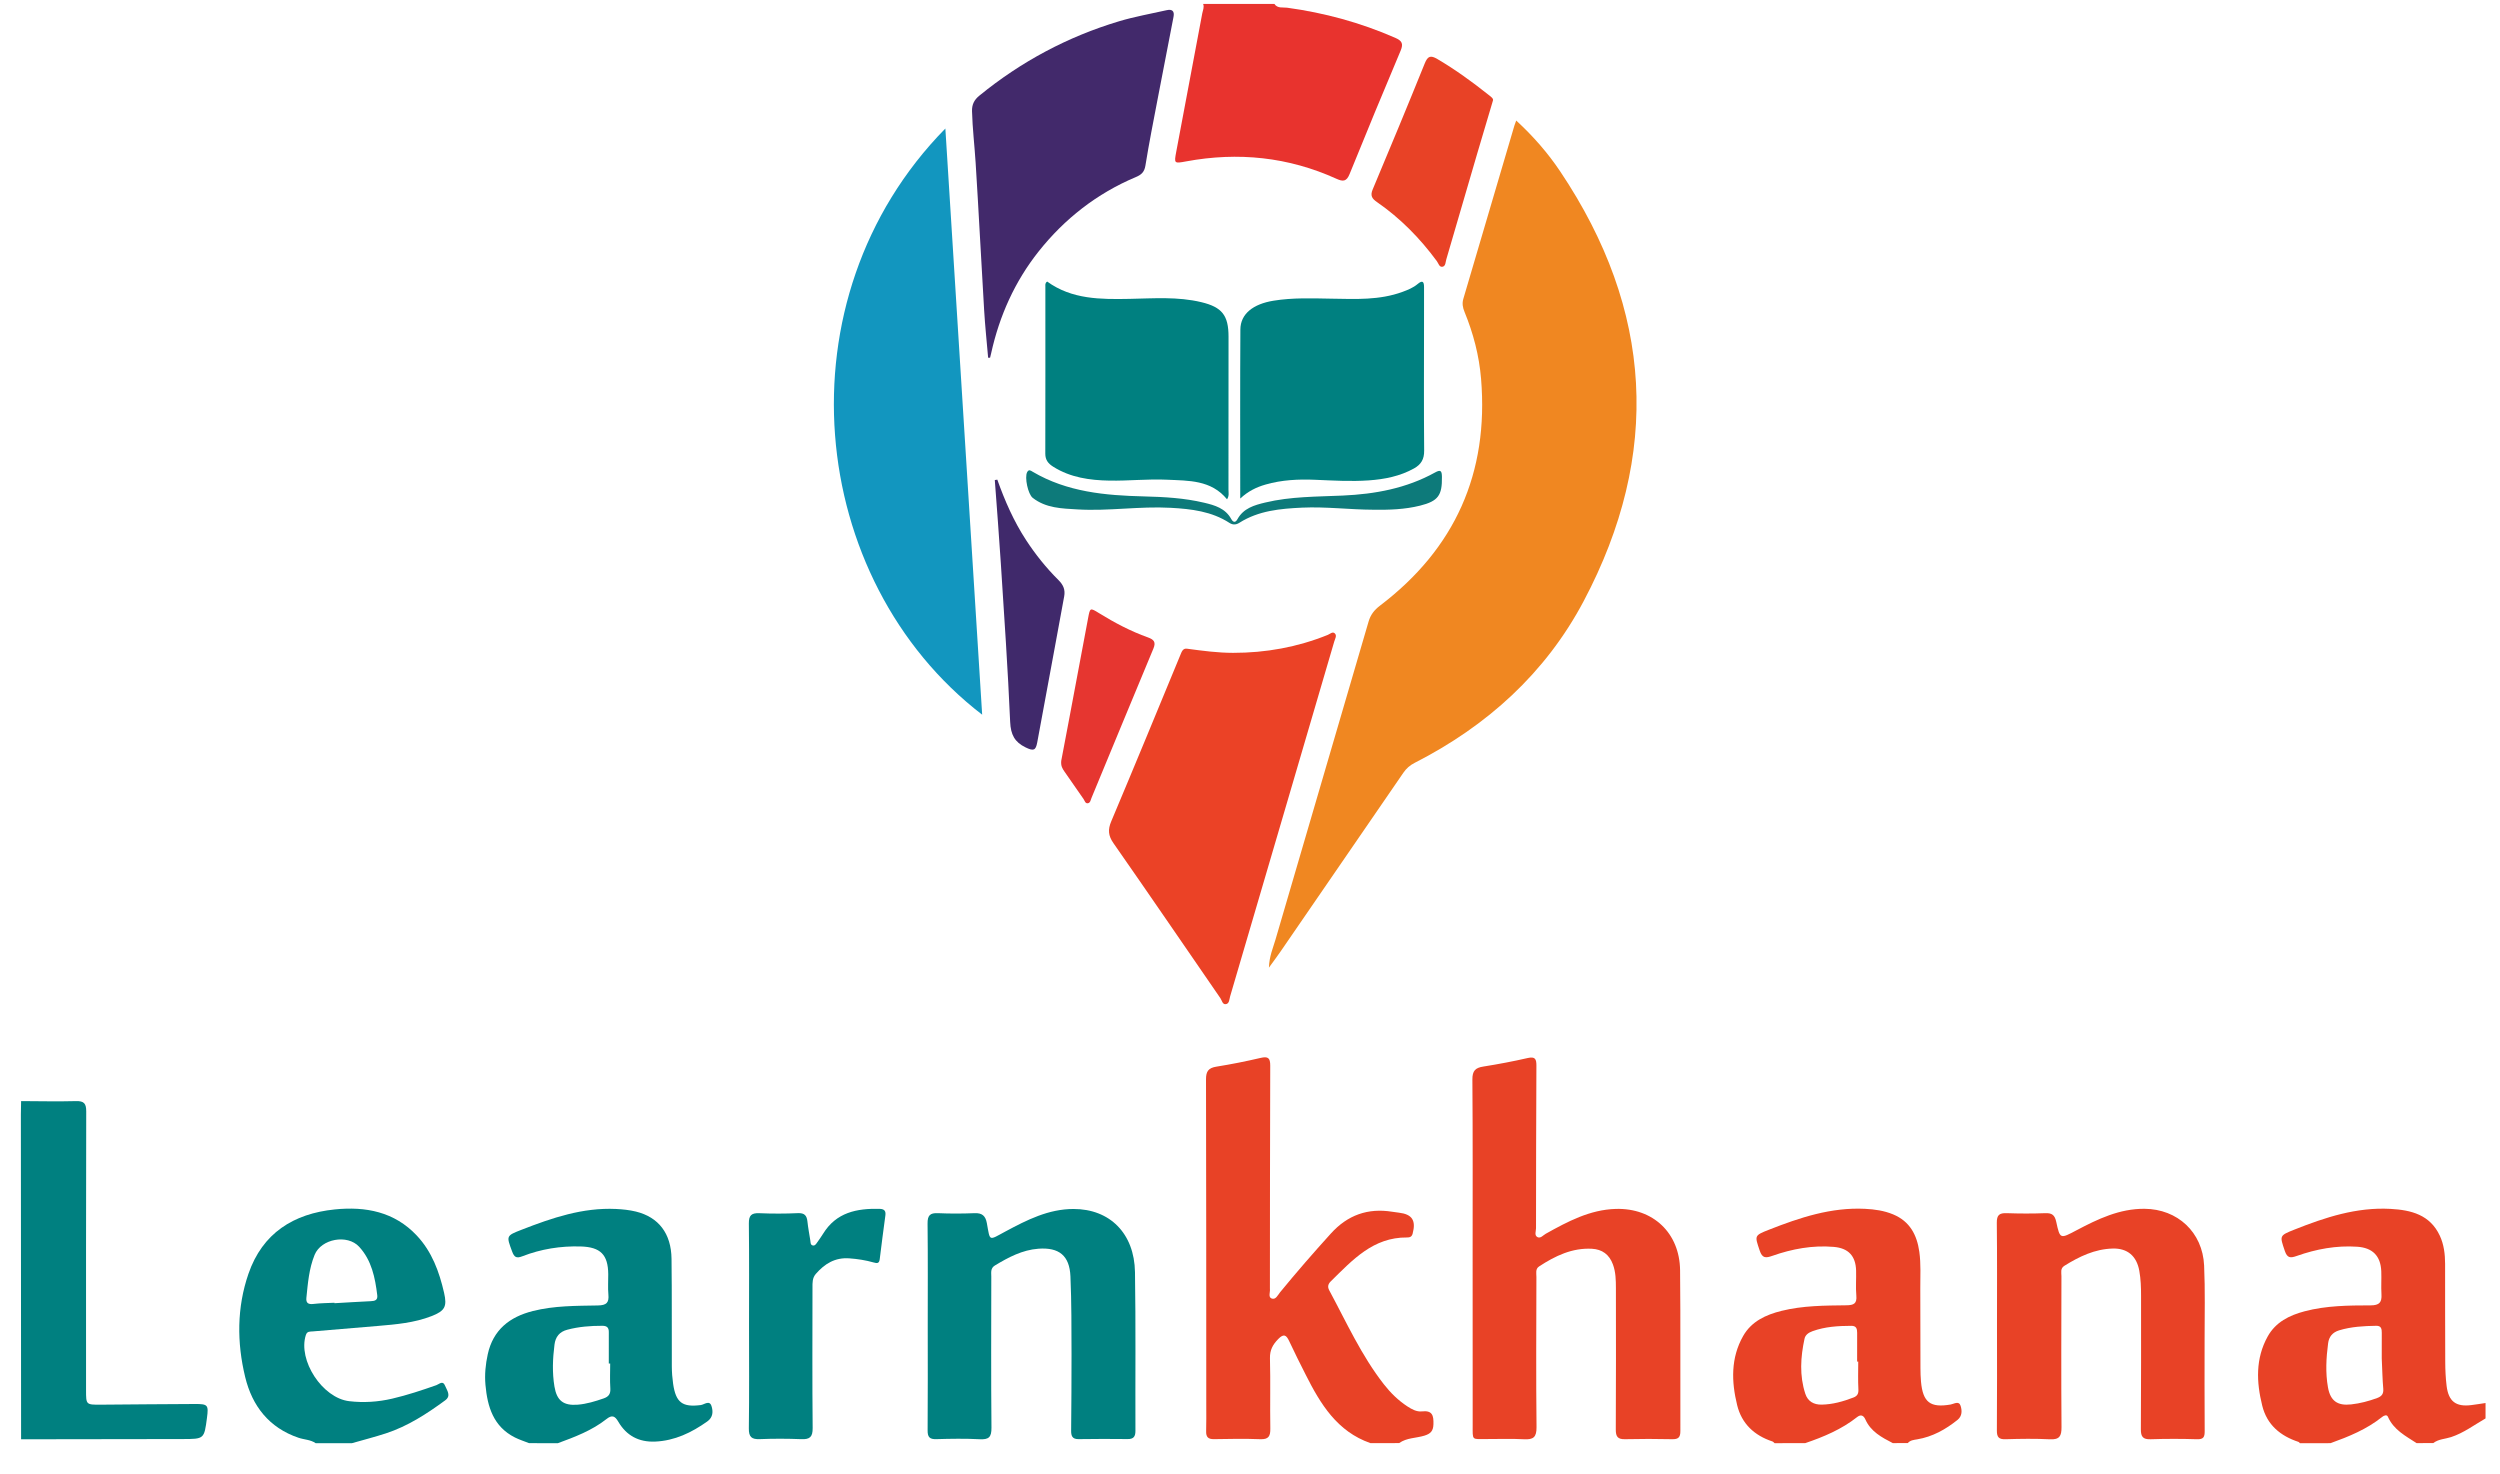
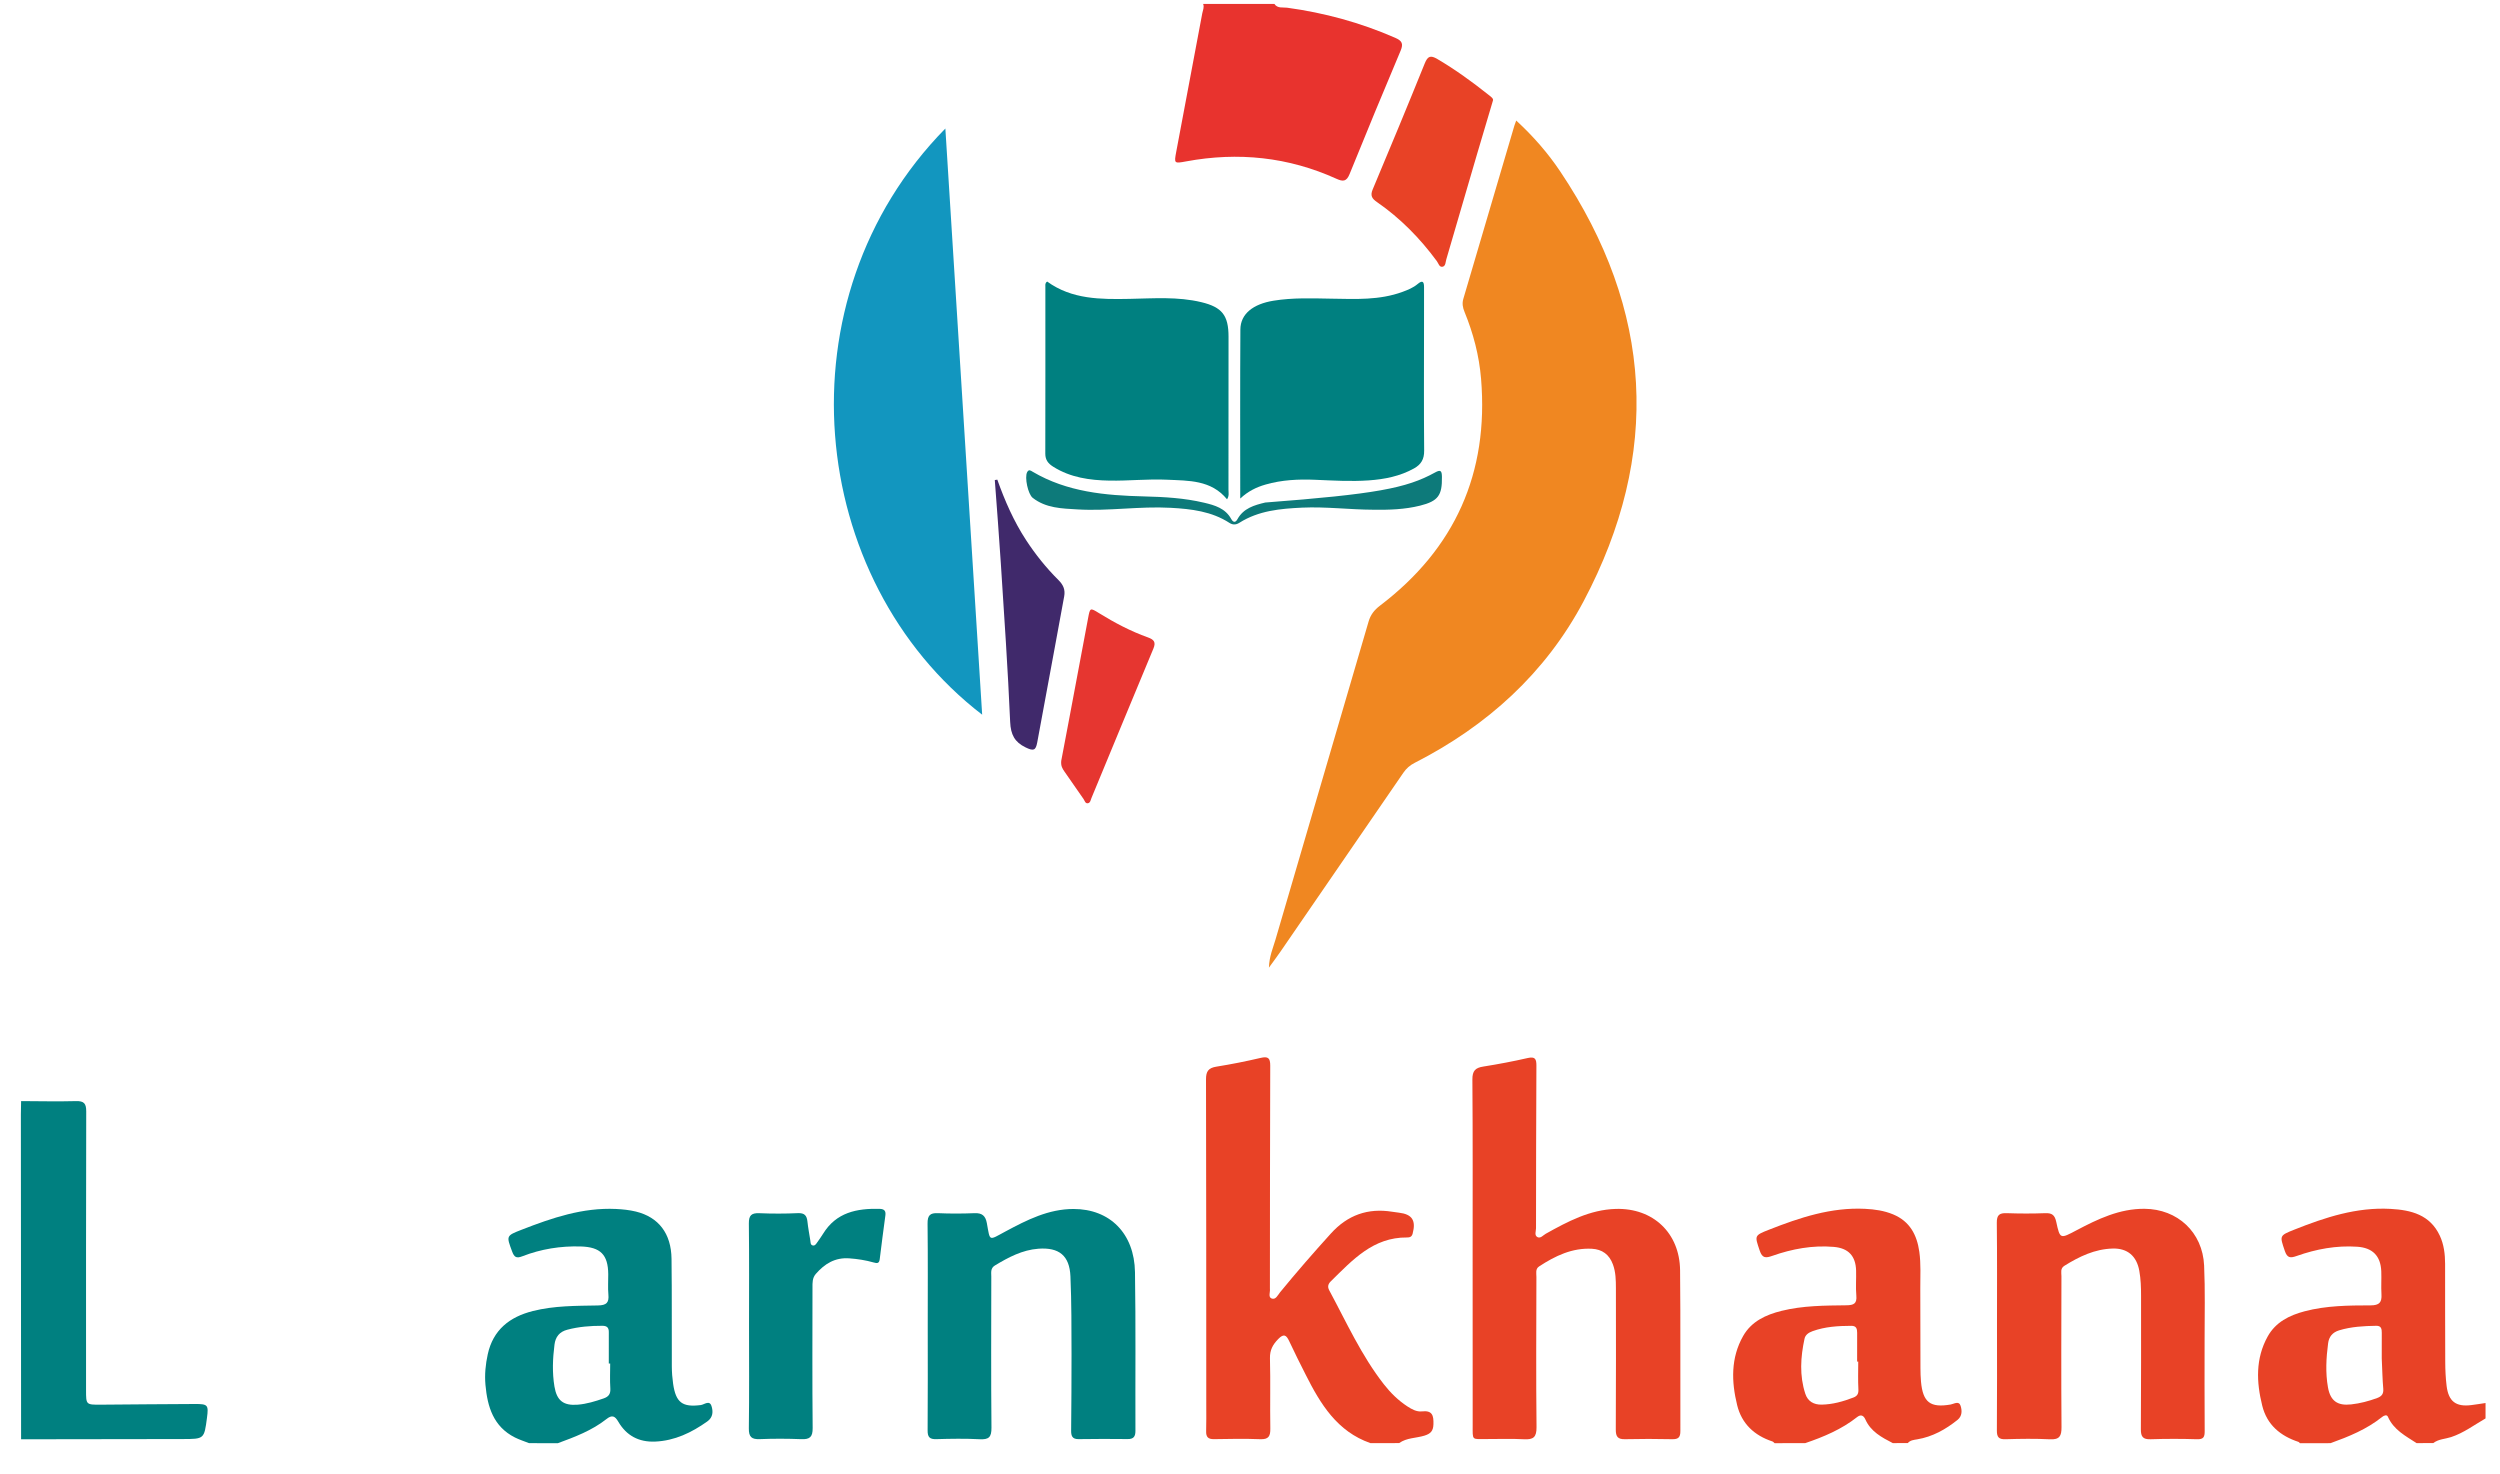
<svg xmlns="http://www.w3.org/2000/svg" xmlns:ns1="http://www.serif.com/" width="100%" height="100%" viewBox="0 0 195 115" version="1.1" xml:space="preserve" style="fill-rule:evenodd;clip-rule:evenodd;stroke-linejoin:round;stroke-miterlimit:2;">
  <g transform="matrix(1,0,0,1,-20313,-6980)">
    <g id="Page-56" ns1:id="Page 56" transform="matrix(1.333,0,0,1.333,20160,6480)">
      <rect x="0" y="0" width="1920" height="1080" style="fill:none;" />
      <g transform="matrix(1,0,0,1,189.348,385.731)">
        <path d="M0,-10.408C0.186,-10.129 0.498,-10.22 0.748,-10.186C2.936,-9.887 5.043,-9.312 7.068,-8.426C7.464,-8.253 7.562,-8.086 7.387,-7.671C6.375,-5.272 5.378,-2.865 4.401,-0.451C4.224,-0.013 4.02,0 3.637,-0.174C0.816,-1.454 -2.123,-1.756 -5.16,-1.194C-5.861,-1.064 -5.872,-1.065 -5.745,-1.742C-5.24,-4.449 -4.727,-7.155 -4.218,-9.862C-4.184,-10.042 -4.091,-10.218 -4.169,-10.408L0,-10.408Z" style="fill:rgb(232,51,46);fill-rule:nonzero;" />
      </g>
      <g transform="matrix(1,0,0,1,249.358,445.724)">
        <path d="M0,13.818C-0.027,13.792 -0.049,13.754 -0.081,13.743C-1.146,13.392 -1.928,12.745 -2.206,11.621C-2.548,10.243 -2.605,8.87 -1.888,7.576C-1.419,6.729 -0.613,6.333 0.28,6.098C1.544,5.765 2.844,5.756 4.136,5.753C4.643,5.753 4.801,5.581 4.771,5.104C4.743,4.656 4.779,4.204 4.76,3.755C4.722,2.857 4.251,2.383 3.354,2.322C2.136,2.239 0.959,2.457 -0.182,2.86C-0.549,2.989 -0.739,2.998 -0.885,2.565C-1.185,1.674 -1.216,1.675 -0.321,1.319C1.483,0.601 3.314,0 5.295,0.107C6.506,0.172 7.615,0.448 8.187,1.68C8.427,2.196 8.494,2.757 8.495,3.324C8.497,5.236 8.493,7.149 8.503,9.061C8.505,9.529 8.526,10 8.583,10.464C8.695,11.376 9.13,11.702 10.029,11.588C10.307,11.554 10.584,11.508 10.861,11.467L10.861,12.368C10.2,12.749 9.587,13.215 8.848,13.46C8.5,13.575 8.111,13.572 7.804,13.811C7.478,13.812 7.152,13.813 6.826,13.813C6.181,13.394 5.484,13.037 5.149,12.272C5.085,12.126 4.915,12.197 4.807,12.284C3.909,13.004 2.861,13.431 1.791,13.816C1.194,13.816 0.597,13.817 0,13.818M4.788,8.86C4.788,8.488 4.786,7.925 4.789,7.362C4.79,7.137 4.763,6.943 4.467,6.948C3.735,6.96 3.007,6.998 2.297,7.213C1.905,7.332 1.699,7.588 1.649,7.974C1.536,8.832 1.489,9.697 1.641,10.552C1.783,11.347 2.201,11.637 2.997,11.548C3.521,11.49 4.028,11.357 4.524,11.173C4.794,11.073 4.902,10.92 4.876,10.624C4.83,10.102 4.821,9.576 4.788,8.86" style="fill:rgb(232,66,38);fill-rule:nonzero;" />
      </g>
      <g transform="matrix(1,0,0,1,203.499,431.715)">
        <path d="M0,-49.568C1.013,-48.635 1.861,-47.657 2.578,-46.586C8.007,-38.482 8.508,-30.06 3.947,-21.445C1.72,-17.24 -1.698,-14.147 -5.942,-11.983C-6.219,-11.842 -6.427,-11.661 -6.603,-11.404C-8.998,-7.908 -11.4,-4.418 -13.801,-0.927C-13.989,-0.654 -14.189,-0.39 -14.47,0C-14.447,-0.676 -14.229,-1.149 -14.088,-1.633C-12.277,-7.841 -10.451,-14.045 -8.638,-20.252C-8.521,-20.652 -8.306,-20.926 -7.975,-21.179C-3.577,-24.52 -1.599,-28.945 -2.056,-34.455C-2.169,-35.815 -2.509,-37.113 -3.024,-38.37C-3.127,-38.621 -3.175,-38.86 -3.095,-39.131C-2.095,-42.511 -1.102,-45.892 -0.106,-49.272C-0.085,-49.344 -0.056,-49.412 0,-49.568" style="fill:rgb(240,135,33);fill-rule:nonzero;" />
      </g>
      <g transform="matrix(1,0,0,1,172.25,382.614)">
        <path d="M0,34.3C-10.276,26.403 -11.963,9.991 -2.154,0C-1.435,11.457 -0.721,22.818 0,34.3" style="fill:rgb(18,150,191);fill-rule:nonzero;" />
      </g>
      <g transform="matrix(1,0,0,1,184.254,432.858)">
-         <path d="M0,-19.803C0.917,-19.679 1.788,-19.564 2.674,-19.563C4.591,-19.561 6.441,-19.895 8.22,-20.614C8.351,-20.667 8.501,-20.825 8.628,-20.704C8.769,-20.572 8.645,-20.387 8.6,-20.232C7.688,-17.12 6.775,-14.009 5.862,-10.897C4.743,-7.085 3.625,-3.274 2.505,0.538C2.454,0.709 2.467,0.963 2.251,0.994C2.059,1.022 2.025,0.774 1.935,0.644C-0.15,-2.38 -2.219,-5.415 -4.322,-8.426C-4.63,-8.868 -4.656,-9.219 -4.451,-9.704C-3.09,-12.933 -1.755,-16.175 -0.417,-19.414C-0.327,-19.632 -0.262,-19.851 0,-19.803" style="fill:rgb(235,66,38);fill-rule:nonzero;" />
-       </g>
+         </g>
      <g transform="matrix(1,0,0,1,200.949,447.864)">
        <path d="M0,0.586C0,-2.81 0.012,-6.207 -0.014,-9.604C-0.018,-10.113 0.159,-10.288 0.625,-10.361C1.495,-10.499 2.363,-10.663 3.221,-10.86C3.66,-10.96 3.734,-10.799 3.732,-10.414C3.716,-7.242 3.712,-4.071 3.709,-0.9C3.708,-0.722 3.601,-0.485 3.791,-0.382C3.973,-0.284 4.124,-0.49 4.281,-0.578C5.565,-1.295 6.867,-1.988 8.378,-2.031C10.561,-2.093 12.116,-0.619 12.139,1.56C12.172,4.693 12.144,7.828 12.156,10.962C12.158,11.33 12.045,11.453 11.674,11.444C10.755,11.423 9.834,11.423 8.915,11.444C8.493,11.453 8.375,11.294 8.377,10.881C8.393,8.123 8.387,5.364 8.384,2.606C8.383,2.137 8.377,1.673 8.21,1.219C7.996,0.635 7.579,0.334 6.985,0.301C5.824,0.238 4.83,0.719 3.89,1.334C3.66,1.483 3.733,1.739 3.732,1.955C3.726,4.882 3.707,7.811 3.739,10.737C3.745,11.334 3.548,11.477 3.002,11.447C2.272,11.408 1.538,11.437 0.805,11.435C-0.068,11.433 0.004,11.546 0.003,10.607C-0.003,7.267 0,3.927 0,0.586" style="fill:rgb(232,66,38);fill-rule:nonzero;" />
      </g>
      <g transform="matrix(1,0,0,1,196.65,436.895)">
        <path d="M0,22.641C-0.561,22.641 -1.122,22.642 -1.683,22.642C-3.634,21.96 -4.605,20.353 -5.467,18.643C-5.796,17.991 -6.126,17.339 -6.434,16.676C-6.604,16.312 -6.752,16.22 -7.075,16.55C-7.393,16.876 -7.572,17.197 -7.56,17.68C-7.524,19.049 -7.562,20.419 -7.539,21.788C-7.532,22.233 -7.636,22.433 -8.13,22.413C-9.029,22.378 -9.931,22.394 -10.832,22.41C-11.175,22.417 -11.304,22.285 -11.294,21.95C-11.279,21.444 -11.287,20.937 -11.287,20.431C-11.289,14.072 -11.286,7.714 -11.302,1.356C-11.304,0.887 -11.159,0.689 -10.697,0.614C-9.827,0.475 -8.962,0.302 -8.104,0.101C-7.667,-0.001 -7.542,0.111 -7.544,0.553C-7.559,4.886 -7.559,9.218 -7.563,13.551C-7.563,13.57 -7.566,13.589 -7.563,13.607C-7.537,13.803 -7.674,14.09 -7.472,14.176C-7.226,14.28 -7.103,13.982 -6.972,13.821C-6.01,12.647 -5.014,11.502 -3.994,10.376C-3.02,9.299 -1.833,8.874 -0.404,9.104C-0.275,9.124 -0.145,9.143 -0.014,9.158C0.763,9.25 0.994,9.613 0.789,10.384C0.737,10.578 0.615,10.61 0.458,10.609C-1.523,10.592 -2.726,11.926 -3.987,13.162C-4.153,13.324 -4.211,13.481 -4.088,13.708C-3.084,15.572 -2.213,17.512 -0.899,19.195C-0.504,19.701 -0.052,20.146 0.488,20.498C0.744,20.665 1.028,20.819 1.327,20.786C1.945,20.717 2.021,21.025 2.006,21.538C1.995,21.937 1.835,22.094 1.481,22.204C0.989,22.357 0.441,22.323 0,22.641" style="fill:rgb(232,66,38);fill-rule:nonzero;" />
      </g>
      <g transform="matrix(1,0,0,1,172.599,375.617)">
-         <path d="M0,20.411C-0.079,19.487 -0.178,18.564 -0.233,17.639C-0.406,14.762 -0.549,11.884 -0.731,9.008C-0.795,8 -0.915,6.996 -0.943,5.984C-0.953,5.593 -0.818,5.322 -0.513,5.073C1.926,3.082 4.65,1.626 7.661,0.722C8.573,0.448 9.517,0.284 10.447,0.073C10.771,0 10.913,0.127 10.848,0.461C10.543,2.039 10.234,3.617 9.933,5.196C9.681,6.519 9.417,7.84 9.203,9.168C9.142,9.548 8.961,9.705 8.641,9.839C6.365,10.796 4.466,12.283 2.948,14.199C1.565,15.944 0.66,17.955 0.178,20.142C0.158,20.231 0.136,20.319 0.114,20.407C0.076,20.409 0.038,20.41 0,20.411" style="fill:rgb(66,41,107);fill-rule:nonzero;" />
-       </g>
+         </g>
      <g transform="matrix(1,0,0,1,187.351,391.469)">
        <path d="M0,12.797C0,9.499 -0.012,6.202 0.008,2.904C0.013,1.995 0.751,1.414 1.948,1.22C3.086,1.035 4.228,1.083 5.37,1.102C6.756,1.125 8.147,1.196 9.485,0.707C9.803,0.59 10.118,0.465 10.379,0.245C10.669,0 10.757,0.105 10.755,0.434C10.751,1.184 10.754,1.934 10.754,2.684C10.753,5.12 10.74,7.557 10.762,9.994C10.767,10.495 10.584,10.804 10.166,11.036C9.343,11.493 8.444,11.669 7.525,11.734C6.477,11.808 5.428,11.743 4.378,11.699C3.405,11.658 2.43,11.704 1.481,11.978C0.935,12.134 0.444,12.38 0,12.797" style="fill:rgb(0,128,128);fill-rule:nonzero;" />
      </g>
      <g transform="matrix(1,0,0,1,186.578,391.569)">
        <path d="M0,12.742C-0.929,11.601 -2.254,11.655 -3.508,11.595C-4.63,11.542 -5.758,11.668 -6.882,11.648C-8.031,11.628 -9.163,11.47 -10.17,10.835C-10.459,10.653 -10.635,10.445 -10.634,10.071C-10.625,6.807 -10.631,3.543 -10.63,0.278C-10.63,0.191 -10.655,0.09 -10.524,0C-9.081,1.049 -7.395,1.045 -5.703,1.013C-4.298,0.986 -2.887,0.873 -1.5,1.207C-0.288,1.498 0.087,1.982 0.088,3.222C0.09,6.205 0.089,9.188 0.084,12.171C0.084,12.348 0.136,12.537 0,12.742" style="fill:rgb(0,128,128);fill-rule:nonzero;" />
      </g>
      <g transform="matrix(1,0,0,1,231.632,452.489)">
        <path d="M0,0.179C-0.001,-1.828 0.013,-3.835 -0.011,-5.841C-0.017,-6.302 0.142,-6.423 0.571,-6.407C1.321,-6.38 2.073,-6.378 2.823,-6.407C3.214,-6.422 3.379,-6.301 3.465,-5.906C3.688,-4.875 3.699,-4.901 4.653,-5.405C5.9,-6.064 7.17,-6.674 8.633,-6.663C10.565,-6.648 12.033,-5.292 12.12,-3.341C12.185,-1.899 12.147,-0.453 12.148,0.991C12.15,2.772 12.136,4.554 12.153,6.336C12.156,6.695 12.086,6.834 11.694,6.821C10.794,6.792 9.892,6.793 8.992,6.822C8.545,6.836 8.416,6.682 8.419,6.241C8.438,3.634 8.428,1.027 8.43,-1.58C8.431,-2.068 8.414,-2.553 8.327,-3.036C8.172,-3.896 7.641,-4.361 6.77,-4.337C5.722,-4.309 4.814,-3.869 3.944,-3.328C3.693,-3.172 3.771,-2.931 3.771,-2.72C3.765,0.225 3.753,3.169 3.775,6.113C3.779,6.639 3.657,6.853 3.095,6.825C2.233,6.781 1.368,6.794 0.506,6.821C0.11,6.834 -0.01,6.703 -0.007,6.312C0.009,4.268 0.001,2.223 0,0.179" style="fill:rgb(232,66,38);fill-rule:nonzero;" />
      </g>
      <g transform="matrix(1,0,0,1,169.065,452.462)">
        <path d="M0,0.248C0,-1.76 0.013,-3.768 -0.01,-5.775C-0.015,-6.246 0.133,-6.402 0.599,-6.38C1.311,-6.348 2.026,-6.351 2.739,-6.38C3.181,-6.398 3.38,-6.227 3.459,-5.798C3.658,-4.706 3.545,-4.772 4.564,-5.318C5.807,-5.985 7.069,-6.624 8.525,-6.625C10.657,-6.629 12.091,-5.194 12.127,-2.928C12.176,0.167 12.142,3.263 12.153,6.36C12.154,6.691 12.043,6.842 11.7,6.838C10.743,6.829 9.785,6.825 8.828,6.842C8.455,6.848 8.388,6.649 8.391,6.347C8.401,4.871 8.419,3.394 8.414,1.917C8.409,0.383 8.417,-1.152 8.35,-2.684C8.297,-3.9 7.684,-4.389 6.474,-4.3C5.528,-4.229 4.72,-3.795 3.928,-3.318C3.66,-3.156 3.719,-2.9 3.719,-2.664C3.716,0.282 3.7,3.228 3.729,6.174C3.734,6.731 3.571,6.877 3.036,6.848C2.193,6.804 1.346,6.818 0.502,6.843C0.104,6.855 -0.011,6.718 -0.007,6.327C0.009,4.301 0,2.274 0,0.248" style="fill:rgb(0,128,128);fill-rule:nonzero;" />
      </g>
      <g transform="matrix(1,0,0,1,220.412,445.733)">
        <path d="M0,13.805C-0.598,13.806 -1.196,13.808 -1.793,13.808C-1.835,13.774 -1.874,13.722 -1.923,13.706C-2.98,13.357 -3.717,12.671 -3.984,11.585C-4.322,10.207 -4.363,8.822 -3.634,7.537C-3.149,6.681 -2.307,6.294 -1.391,6.066C-0.141,5.755 1.14,5.755 2.415,5.739C2.843,5.733 3.031,5.64 2.989,5.173C2.946,4.689 2.989,4.197 2.976,3.71C2.952,2.849 2.524,2.395 1.668,2.322C0.43,2.217 -0.766,2.438 -1.926,2.846C-2.315,2.983 -2.514,2.992 -2.667,2.533C-2.957,1.663 -2.995,1.661 -2.122,1.317C-0.316,0.607 1.515,-0.003 3.498,0.095C4.064,0.123 4.616,0.201 5.145,0.421C6.121,0.828 6.537,1.622 6.675,2.61C6.775,3.319 6.729,4.034 6.732,4.746C6.739,6.304 6.736,7.862 6.741,9.419C6.742,9.682 6.75,9.945 6.773,10.206C6.884,11.422 7.319,11.75 8.511,11.545C8.707,11.511 8.99,11.309 9.09,11.621C9.178,11.895 9.191,12.22 8.908,12.447C8.21,13.006 7.446,13.433 6.552,13.583C6.347,13.618 6.147,13.632 6.001,13.801C5.709,13.802 5.416,13.803 5.123,13.804C4.478,13.47 3.835,13.132 3.519,12.42C3.408,12.17 3.243,12.117 3.036,12.28C2.128,12.997 1.082,13.437 0,13.805M3.101,9.033L3.036,9.033C3.036,8.471 3.036,7.908 3.037,7.345C3.037,7.115 2.99,6.94 2.7,6.941C1.928,6.944 1.164,6.987 0.427,7.254C0.201,7.337 0.007,7.463 -0.043,7.698C-0.274,8.773 -0.345,9.852 0.004,10.917C0.15,11.364 0.5,11.56 0.962,11.552C1.609,11.541 2.221,11.366 2.82,11.136C3.04,11.051 3.124,10.919 3.11,10.664C3.081,10.122 3.101,9.577 3.101,9.033" style="fill:rgb(232,66,38);fill-rule:nonzero;" />
      </g>
      <g transform="matrix(1,0,0,1,147.419,445.745)">
        <path d="M0,13.798C-0.561,13.797 -1.121,13.796 -1.682,13.794C-1.958,13.685 -2.243,13.595 -2.507,13.463C-3.773,12.827 -4.119,11.663 -4.234,10.383C-4.288,9.782 -4.229,9.182 -4.1,8.594C-3.787,7.164 -2.82,6.406 -1.46,6.063C-0.21,5.747 1.071,5.761 2.344,5.737C2.854,5.728 3.005,5.572 2.959,5.09C2.923,4.699 2.955,4.302 2.951,3.908C2.941,2.765 2.498,2.32 1.342,2.285C0.165,2.251 -0.979,2.433 -2.075,2.859C-2.427,2.996 -2.55,2.914 -2.676,2.573C-3.013,1.661 -3.033,1.662 -2.107,1.302C-0.335,0.612 1.458,0 3.4,0.091C3.792,0.11 4.189,0.15 4.569,0.243C5.9,0.57 6.636,1.527 6.654,3.009C6.68,5.11 6.662,7.212 6.671,9.313C6.673,9.65 6.699,9.988 6.747,10.321C6.906,11.423 7.292,11.703 8.367,11.565C8.572,11.538 8.874,11.258 8.992,11.621C9.093,11.932 9.091,12.281 8.744,12.526C7.825,13.176 6.844,13.653 5.694,13.703C4.743,13.743 4.014,13.354 3.539,12.539C3.34,12.196 3.17,12.129 2.846,12.385C1.999,13.054 1,13.43 0,13.798M3.065,9.136L2.983,9.136C2.983,8.52 2.981,7.903 2.984,7.288C2.985,7.032 2.872,6.927 2.608,6.927C1.913,6.926 1.229,6.978 0.554,7.157C0.096,7.278 -0.136,7.572 -0.194,8.026C-0.299,8.845 -0.333,9.665 -0.197,10.482C-0.059,11.307 0.329,11.609 1.161,11.544C1.686,11.502 2.187,11.348 2.683,11.176C2.968,11.077 3.095,10.918 3.073,10.593C3.041,10.11 3.065,9.622 3.065,9.136" style="fill:rgb(0,128,128);fill-rule:nonzero;" />
      </g>
      <g transform="matrix(1,0,0,1,135.374,445.681)">
-         <path d="M0,13.86C-0.708,13.86 -1.416,13.861 -2.124,13.861C-2.424,13.65 -2.795,13.656 -3.127,13.543C-4.852,12.958 -5.839,11.683 -6.249,9.989C-6.737,7.973 -6.74,5.925 -6.056,3.944C-5.236,1.57 -3.423,0.428 -1.006,0.182C0.799,-0.001 2.483,0.316 3.793,1.711C4.68,2.654 5.108,3.829 5.391,5.066C5.573,5.866 5.44,6.12 4.652,6.427C3.644,6.819 2.577,6.91 1.512,7C0.243,7.107 -1.026,7.212 -2.295,7.32C-2.455,7.334 -2.624,7.302 -2.698,7.53C-3.176,9.003 -1.734,11.221 -0.159,11.403C0.686,11.502 1.524,11.448 2.355,11.254C3.234,11.049 4.086,10.764 4.936,10.466C5.105,10.407 5.316,10.168 5.446,10.494C5.555,10.769 5.823,11.083 5.456,11.352C4.38,12.141 3.265,12.867 1.985,13.286C1.33,13.499 0.662,13.67 0,13.86M-1.026,5.643C-1.025,5.652 -1.025,5.661 -1.024,5.67C-0.315,5.63 0.394,5.583 1.103,5.551C1.34,5.54 1.515,5.493 1.48,5.204C1.354,4.173 1.153,3.164 0.421,2.367C-0.269,1.616 -1.802,1.899 -2.186,2.84C-2.514,3.647 -2.582,4.507 -2.668,5.362C-2.697,5.657 -2.556,5.75 -2.256,5.713C-1.849,5.663 -1.436,5.664 -1.026,5.643" style="fill:rgb(0,128,128);fill-rule:nonzero;" />
-       </g>
+         </g>
      <g transform="matrix(1,0,0,1,116.013,439.512)">
        <path d="M0,19.801C-0.004,13.466 -0.009,7.132 -0.013,0.798C-0.013,0.536 -0.004,0.274 0.001,0.012C1.071,0.016 2.141,0.042 3.21,0.013C3.682,0 3.812,0.152 3.811,0.616C3.796,6.056 3.801,11.495 3.801,16.936C3.801,17.778 3.801,17.781 4.663,17.776C6.502,17.763 8.341,17.742 10.179,17.736C10.931,17.733 10.975,17.797 10.877,18.542C10.714,19.787 10.714,19.785 9.459,19.787C6.306,19.791 3.153,19.796 0,19.801" style="fill:rgb(0,128,128);fill-rule:nonzero;" />
      </g>
      <g transform="matrix(1,0,0,1,158.608,452.471)">
        <path d="M0,0.179C0,-1.81 0.013,-3.798 -0.01,-5.786C-0.015,-6.261 0.141,-6.406 0.602,-6.387C1.352,-6.356 2.105,-6.355 2.854,-6.39C3.249,-6.409 3.381,-6.249 3.418,-5.896C3.458,-5.524 3.529,-5.156 3.587,-4.786C3.603,-4.677 3.589,-4.54 3.72,-4.502C3.849,-4.465 3.919,-4.579 3.983,-4.67C4.102,-4.839 4.224,-5.006 4.332,-5.182C5.1,-6.436 6.309,-6.676 7.647,-6.641C7.927,-6.633 8.012,-6.511 7.978,-6.255C7.865,-5.402 7.749,-4.549 7.647,-3.694C7.616,-3.442 7.493,-3.447 7.298,-3.503C6.829,-3.637 6.352,-3.711 5.862,-3.746C5.029,-3.804 4.425,-3.428 3.907,-2.834C3.7,-2.596 3.713,-2.317 3.713,-2.037C3.711,0.702 3.696,3.44 3.723,6.179C3.729,6.714 3.553,6.855 3.054,6.835C2.249,6.803 1.44,6.8 0.634,6.833C0.147,6.853 -0.018,6.705 -0.011,6.2C0.016,4.193 0,2.186 0,0.179" style="fill:rgb(0,128,128);fill-rule:nonzero;" />
      </g>
      <g transform="matrix(1,0,0,1,202.134,388.07)">
        <path d="M0,-7.079C-0.331,-5.964 -0.633,-4.959 -0.928,-3.952C-1.529,-1.902 -2.124,0.149 -2.725,2.199C-2.771,2.356 -2.761,2.589 -2.937,2.63C-3.135,2.677 -3.181,2.438 -3.276,2.309C-4.261,0.969 -5.412,-0.204 -6.781,-1.151C-7.066,-1.348 -7.189,-1.52 -7.035,-1.886C-6.004,-4.339 -4.984,-6.796 -3.988,-9.263C-3.812,-9.697 -3.648,-9.756 -3.252,-9.524C-2.198,-8.905 -1.215,-8.19 -0.26,-7.432C-0.109,-7.313 0.055,-7.205 0,-7.079" style="fill:rgb(232,66,38);fill-rule:nonzero;" />
      </g>
      <g transform="matrix(1,0,0,1,173.136,419.051)">
        <path d="M0,-15.891C0.439,-14.655 0.961,-13.462 1.679,-12.36C2.234,-11.509 2.866,-10.724 3.582,-10.011C3.865,-9.729 3.984,-9.445 3.913,-9.062C3.728,-8.071 3.549,-7.078 3.366,-6.086C3.023,-4.231 2.676,-2.376 2.337,-0.52C2.249,-0.036 2.117,0 1.656,-0.223C1.013,-0.533 0.784,-0.974 0.752,-1.712C0.618,-4.813 0.404,-7.91 0.205,-11.008C0.102,-12.629 -0.029,-14.248 -0.147,-15.867C-0.098,-15.875 -0.049,-15.883 0,-15.891" style="fill:rgb(64,41,107);fill-rule:nonzero;" />
      </g>
      <g transform="matrix(1,0,0,1,176.876,413.16)">
        <path d="M0,6.456C0.149,5.67 0.318,4.786 0.484,3.902C0.848,1.967 1.215,0.033 1.574,-1.904C1.686,-2.508 1.69,-2.512 2.207,-2.192C3.118,-1.628 4.065,-1.129 5.075,-0.768C5.435,-0.639 5.549,-0.486 5.393,-0.113C4.18,2.795 2.978,5.708 1.773,8.62C1.724,8.738 1.707,8.904 1.569,8.934C1.406,8.968 1.376,8.788 1.305,8.687C0.929,8.149 0.554,7.611 0.182,7.071C0.076,6.916 -0.03,6.758 0,6.456" style="fill:rgb(230,54,48);fill-rule:nonzero;" />
      </g>
      <g transform="matrix(1,0,0,1,195.134,403.436)">
-         <path d="M0,1.484C-1.387,1.479 -2.769,1.298 -4.159,1.362C-5.441,1.422 -6.707,1.536 -7.831,2.247C-8.015,2.364 -8.21,2.388 -8.411,2.257C-9.458,1.578 -10.646,1.439 -11.851,1.372C-13.672,1.27 -15.487,1.575 -17.306,1.466C-18.216,1.412 -19.153,1.396 -19.927,0.789C-20.204,0.572 -20.411,-0.408 -20.253,-0.712C-20.153,-0.904 -20.034,-0.799 -19.929,-0.738C-17.915,0.45 -15.679,0.649 -13.416,0.705C-12.233,0.734 -11.055,0.799 -9.9,1.073C-9.276,1.22 -8.657,1.398 -8.313,2.023C-8.202,2.224 -8.07,2.262 -7.948,2.041C-7.593,1.398 -6.97,1.219 -6.32,1.063C-4.83,0.705 -3.305,0.725 -1.79,0.656C0.107,0.571 1.934,0.236 3.614,-0.694C3.942,-0.876 4.013,-0.799 4.019,-0.442C4.036,0.644 3.802,0.98 2.738,1.246C1.839,1.47 0.921,1.498 0,1.484" style="fill:rgb(13,122,122);fill-rule:nonzero;" />
+         <path d="M0,1.484C-1.387,1.479 -2.769,1.298 -4.159,1.362C-5.441,1.422 -6.707,1.536 -7.831,2.247C-8.015,2.364 -8.21,2.388 -8.411,2.257C-9.458,1.578 -10.646,1.439 -11.851,1.372C-13.672,1.27 -15.487,1.575 -17.306,1.466C-18.216,1.412 -19.153,1.396 -19.927,0.789C-20.204,0.572 -20.411,-0.408 -20.253,-0.712C-20.153,-0.904 -20.034,-0.799 -19.929,-0.738C-17.915,0.45 -15.679,0.649 -13.416,0.705C-12.233,0.734 -11.055,0.799 -9.9,1.073C-9.276,1.22 -8.657,1.398 -8.313,2.023C-8.202,2.224 -8.07,2.262 -7.948,2.041C-7.593,1.398 -6.97,1.219 -6.32,1.063C0.107,0.571 1.934,0.236 3.614,-0.694C3.942,-0.876 4.013,-0.799 4.019,-0.442C4.036,0.644 3.802,0.98 2.738,1.246C1.839,1.47 0.921,1.498 0,1.484" style="fill:rgb(13,122,122);fill-rule:nonzero;" />
      </g>
    </g>
  </g>
</svg>